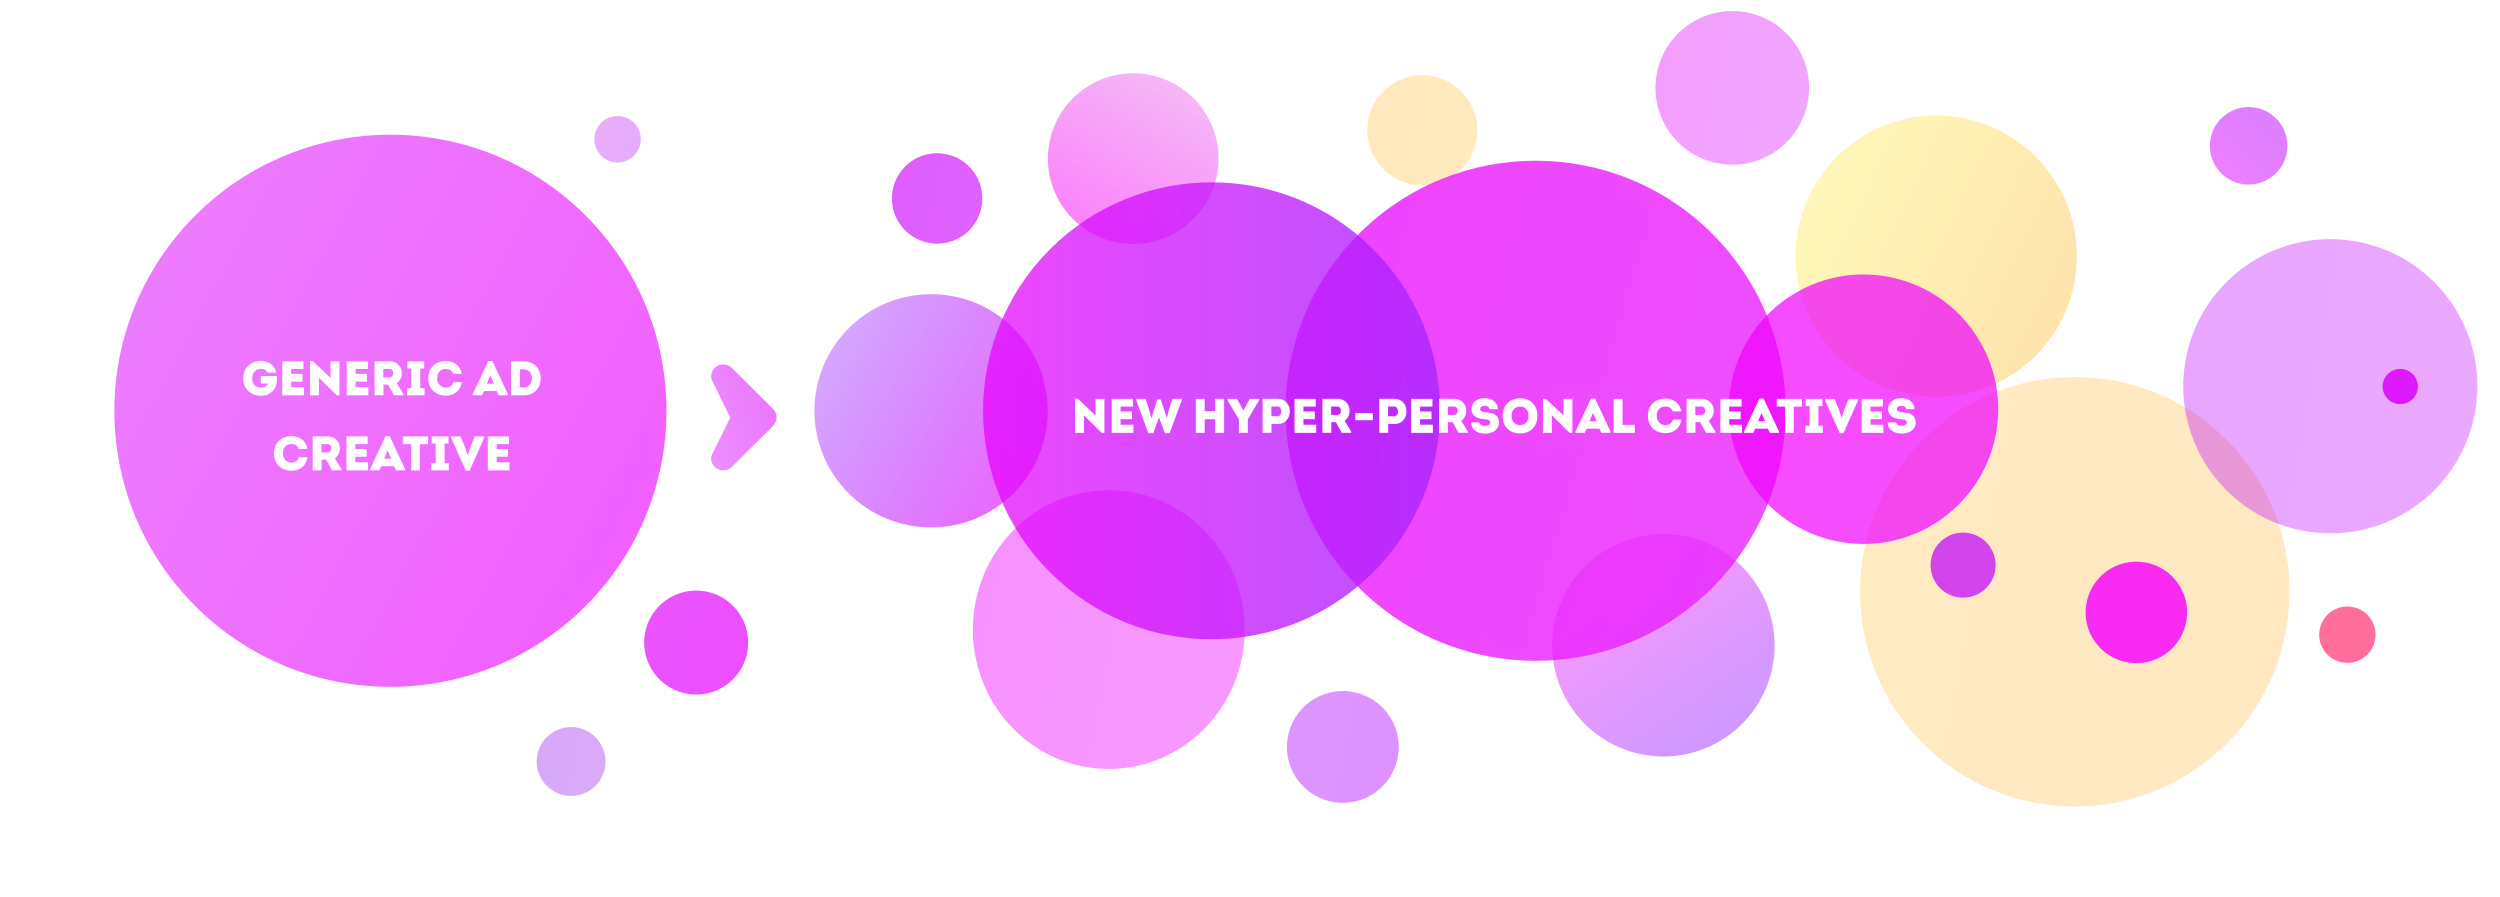
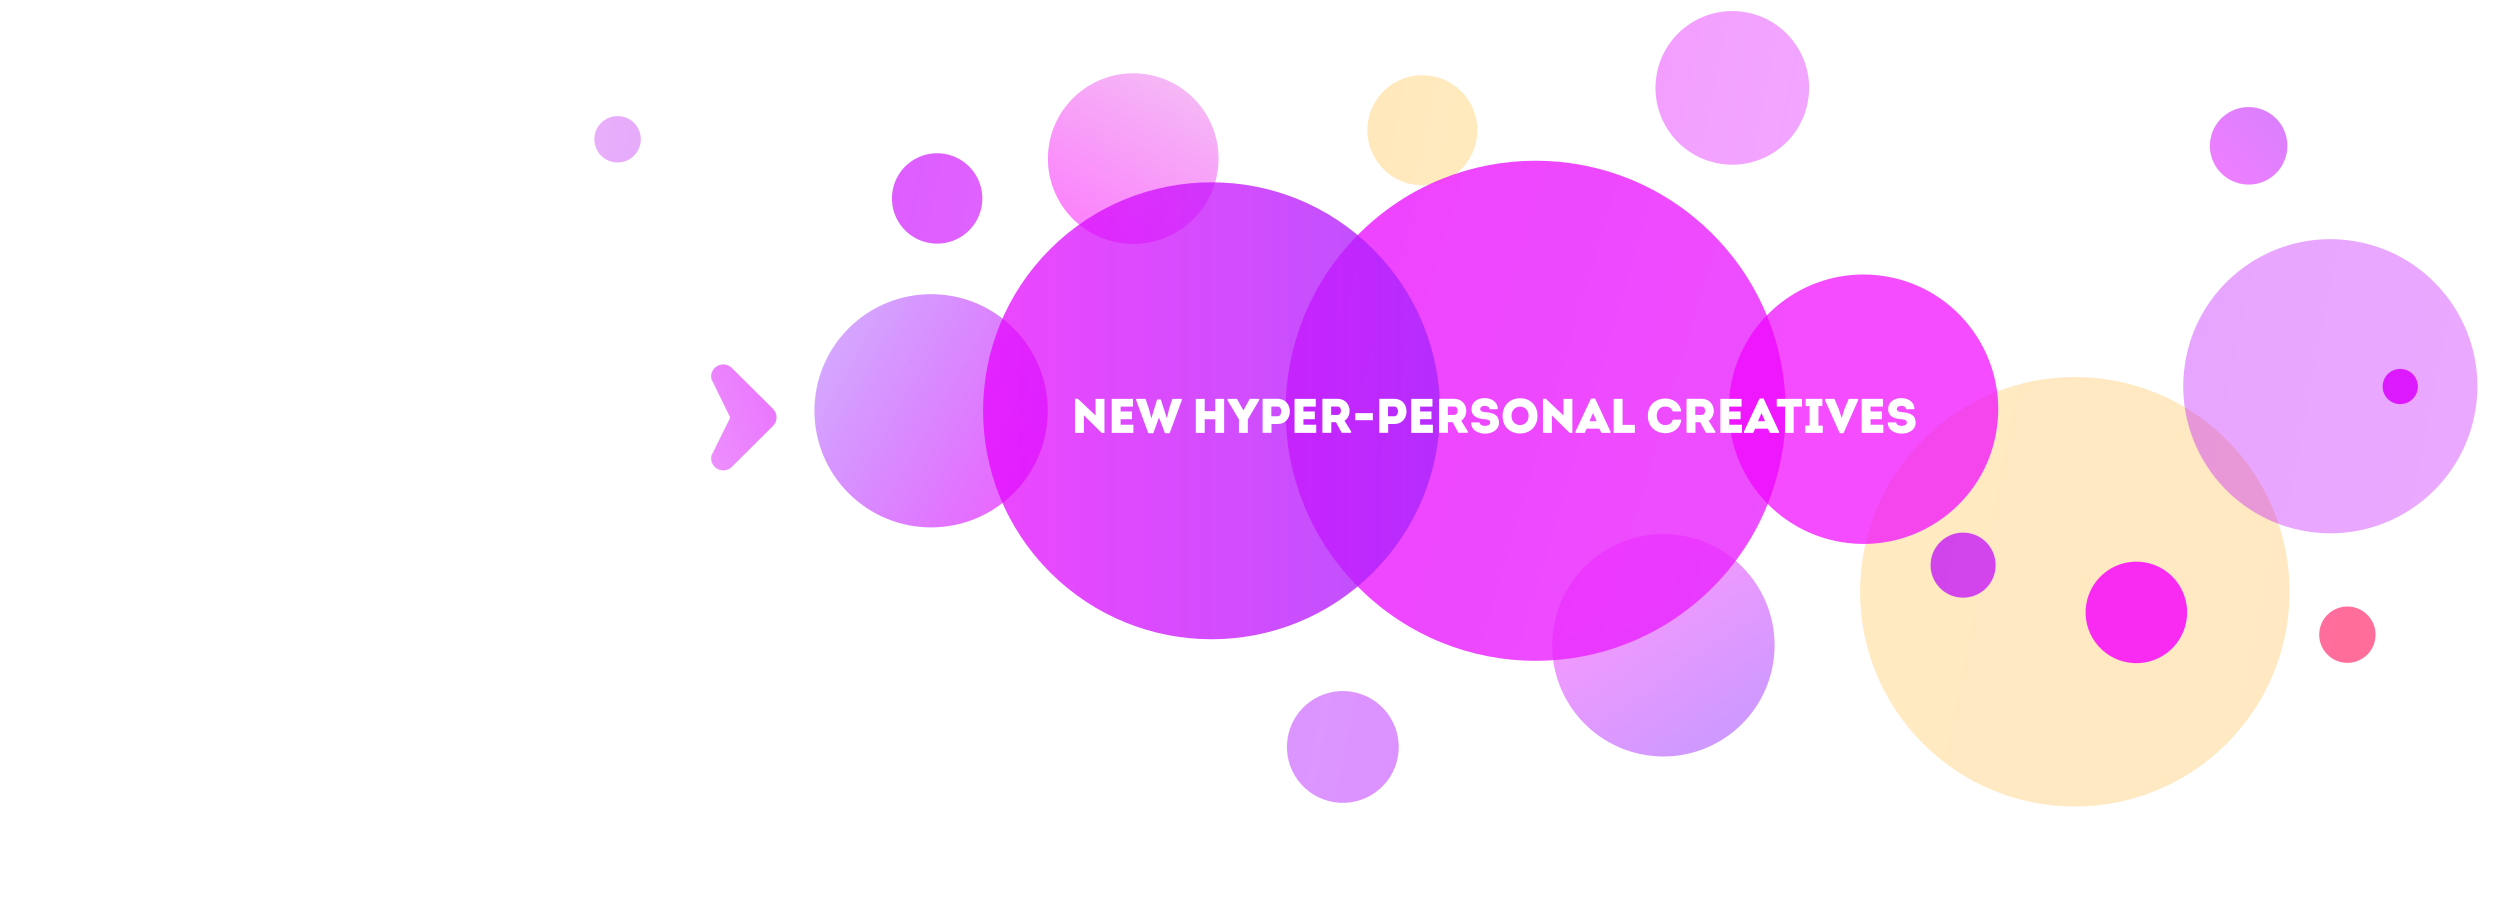
<svg xmlns="http://www.w3.org/2000/svg" width="1132" height="406" viewBox="0 0 1132 406" fill="none">
  <g opacity="0.4">
    <path d="M802.92 300.054C807.27 272.589 788.531 246.797 761.065 242.447C733.6 238.097 707.808 256.835 703.458 284.301C699.108 311.767 717.846 337.559 745.312 341.909C772.778 346.259 798.57 327.52 802.92 300.054Z" fill="url(#paint0_linear_1090_251)" style="mix-blend-mode:soft-light" />
  </g>
  <g opacity="0.5">
    <path d="M818.736 45.235C821.741 26.262 808.797 8.446 789.825 5.441C770.852 2.436 753.036 15.38 750.031 34.353C747.026 53.325 759.97 71.142 778.943 74.147C797.915 77.151 815.731 64.207 818.736 45.235Z" fill="url(#paint1_linear_1090_251)" style="mix-blend-mode:soft-light" />
  </g>
  <g opacity="0.64">
    <path d="M1008.23 336.704C1046.2 298.731 1046.2 237.164 1008.23 199.191C970.258 161.217 908.691 161.217 870.718 199.191C832.744 237.164 832.744 298.731 870.718 336.704C908.691 374.677 970.257 374.677 1008.23 336.704Z" fill="url(#paint2_linear_1090_251)" style="mix-blend-mode:soft-light" />
  </g>
  <g opacity="0.7">
    <path d="M668.657 62.871C670.811 49.274 661.534 36.506 647.937 34.352C634.34 32.199 621.571 41.476 619.418 55.073C617.264 68.67 626.541 81.438 640.138 83.592C653.735 85.745 666.504 76.469 668.657 62.871Z" fill="url(#paint3_linear_1090_251)" style="mix-blend-mode:soft-light" />
  </g>
  <g opacity="0.4">
    <path d="M1120.94 185.304C1126.69 148.98 1101.91 114.87 1065.59 109.117C1029.26 103.363 995.153 128.146 989.399 164.47C983.646 200.794 1008.43 234.904 1044.75 240.657C1081.08 246.41 1115.19 221.628 1120.94 185.304Z" fill="url(#paint4_linear_1090_251)" style="mix-blend-mode:soft-light" />
  </g>
  <g opacity="0.7">
    <path d="M458.936 223.342C479.559 202.719 479.559 169.281 458.936 148.658C438.313 128.035 404.875 128.035 384.252 148.658C363.629 169.281 363.629 202.719 384.252 223.342C404.875 243.965 438.313 243.965 458.936 223.342Z" fill="url(#paint5_linear_1090_251)" style="mix-blend-mode:soft-light" />
  </g>
  <g opacity="0.59">
    <path d="M551.288 77.857C554.625 56.783 540.248 36.994 519.174 33.656C498.1 30.319 478.311 44.696 474.973 65.77C471.635 86.844 486.013 106.633 507.087 109.971C528.161 113.308 547.95 98.931 551.288 77.857Z" fill="url(#paint6_linear_1090_251)" style="mix-blend-mode:soft-light" />
  </g>
  <g opacity="0.5">
-     <path d="M502.063 348.175C536.048 348.175 563.598 319.918 563.598 285.061C563.598 250.205 536.048 221.948 502.063 221.948C468.078 221.948 440.527 250.205 440.527 285.061C440.527 319.918 468.078 348.175 502.063 348.175Z" fill="url(#paint7_linear_1090_251)" style="mix-blend-mode:soft-light" />
-   </g>
+     </g>
  <g opacity="0.81">
    <path d="M775.397 266.063C819.614 221.845 819.614 150.154 775.397 105.937C731.179 61.719 659.488 61.719 615.27 105.937C571.053 150.154 571.053 221.846 615.27 266.063C659.488 310.281 731.179 310.281 775.397 266.063Z" fill="url(#paint8_linear_1090_251)" style="mix-blend-mode:soft-light" />
  </g>
  <g opacity="0.58">
-     <path d="M939.637 125.962C945.139 91.219 921.435 58.594 886.692 53.091C851.949 47.588 819.324 71.292 813.821 106.035C808.318 140.778 832.022 173.404 866.765 178.906C901.508 184.409 934.134 160.705 939.637 125.962Z" fill="url(#paint9_linear_1090_251)" style="mix-blend-mode:soft-light" />
-   </g>
+     </g>
  <g opacity="0.8">
    <path d="M621.753 259.153C662.154 218.752 662.154 153.248 621.753 112.847C581.352 72.446 515.849 72.446 475.448 112.847C435.046 153.248 435.047 218.752 475.448 259.153C515.849 299.554 581.352 299.554 621.753 259.153Z" fill="url(#paint10_linear_1090_251)" style="mix-blend-mode:soft-light" />
  </g>
  <g opacity="0.7">
    <path d="M904.037 194.837C909.307 161.563 886.606 130.318 853.332 125.048C820.058 119.778 788.812 142.479 783.542 175.753C778.272 209.026 800.974 240.272 834.247 245.542C867.521 250.812 898.767 228.111 904.037 194.837Z" fill="url(#paint11_linear_1090_251)" style="mix-blend-mode:soft-light" />
  </g>
  <g opacity="0.51">
-     <path d="M258.597 360.411C267.211 360.411 274.194 353.428 274.194 344.814C274.194 336.2 267.211 329.217 258.597 329.217C249.983 329.217 243 336.2 243 344.814C243 353.428 249.983 360.411 258.597 360.411Z" fill="url(#paint12_linear_1090_251)" style="mix-blend-mode:soft-light" />
-   </g>
+     </g>
  <g opacity="0.44">
    <path d="M279.642 73.58C285.451 73.58 290.161 68.871 290.161 63.061C290.161 57.252 285.451 52.542 279.642 52.542C273.833 52.542 269.123 57.252 269.123 63.061C269.123 68.871 273.833 73.58 279.642 73.58Z" fill="url(#paint13_linear_1090_251)" style="mix-blend-mode:soft-light" />
  </g>
  <g opacity="0.82">
    <path d="M990.053 280.897C992.039 268.357 983.484 256.582 970.944 254.596C958.404 252.61 946.629 261.165 944.643 273.705C942.657 286.244 951.212 298.02 963.752 300.006C976.291 301.992 988.067 293.437 990.053 280.897Z" fill="url(#paint14_linear_1090_251)" style="mix-blend-mode:soft-light" />
  </g>
  <g opacity="0.85">
    <path d="M633.037 342.18C635.224 328.37 625.802 315.402 611.992 313.215C598.182 311.028 585.214 320.45 583.027 334.26C580.84 348.07 590.262 361.038 604.072 363.225C617.881 365.412 630.85 355.99 633.037 342.18Z" fill="url(#paint15_linear_1090_251)" style="mix-blend-mode:soft-light" />
  </g>
  <g opacity="0.85">
-     <path d="M338.489 294.629C340.524 281.783 331.759 269.719 318.913 267.684C306.066 265.649 294.002 274.414 291.967 287.261C289.933 300.108 298.698 312.171 311.544 314.206C324.391 316.241 336.455 307.476 338.489 294.629Z" fill="url(#paint16_linear_1090_251)" style="mix-blend-mode:soft-light" />
-   </g>
+     </g>
  <g opacity="0.71">
    <path d="M903.436 258.244C904.734 250.212 899.275 242.648 891.244 241.35C883.212 240.052 875.648 245.511 874.35 253.543C873.052 261.575 878.511 269.138 886.543 270.436C894.575 271.734 902.138 266.275 903.436 258.244Z" fill="url(#paint17_linear_1090_251)" style="mix-blend-mode:soft-light" />
  </g>
  <g opacity="0.5">
    <path d="M1035.52 68.778C1037.04 59.202 1030.51 50.209 1020.93 48.692C1011.35 47.175 1002.36 53.709 1000.84 63.286C999.327 72.862 1005.86 81.855 1015.44 83.372C1025.01 84.889 1034.01 78.355 1035.52 68.778Z" fill="url(#paint18_linear_1090_251)" style="mix-blend-mode:soft-light" />
  </g>
  <g opacity="0.85">
    <path d="M1094.71 176.267C1095.4 171.915 1092.43 167.828 1088.08 167.139C1083.72 166.45 1079.64 169.419 1078.95 173.771C1078.26 178.123 1081.23 182.21 1085.58 182.899C1089.93 183.588 1094.02 180.619 1094.71 176.267Z" fill="url(#paint19_linear_1090_251)" style="mix-blend-mode:soft-light" />
  </g>
  <g opacity="0.7">
    <path d="M1075.5 289.382C1076.61 282.419 1071.86 275.881 1064.89 274.778C1057.93 273.675 1051.39 278.426 1050.29 285.388C1049.19 292.351 1053.94 298.889 1060.9 299.992C1067.86 301.095 1074.4 296.344 1075.5 289.382Z" fill="url(#paint20_linear_1090_251)" style="mix-blend-mode:soft-light" />
  </g>
  <g opacity="0.72">
    <path d="M444.559 93.057C446.328 81.889 438.708 71.401 427.54 69.632C416.372 67.864 405.885 75.483 404.116 86.651C402.347 97.819 409.967 108.306 421.135 110.075C432.303 111.844 442.79 104.225 444.559 93.057Z" fill="url(#paint21_linear_1090_251)" style="mix-blend-mode:soft-light" />
  </g>
-   <path opacity="0.8" d="M265.165 274.388C313.981 225.573 313.981 146.427 265.165 97.612C216.35 48.796 137.204 48.796 88.388 97.612C39.573 146.427 39.573 225.573 88.388 274.388C137.204 323.204 216.35 323.204 265.165 274.388Z" fill="url(#paint22_linear_1090_251)" fill-opacity="0.8" />
  <g filter="url(#filter0_d_1090_251)">
    <path d="M110.134 167.322C110.134 162.042 114.138 159.402 118.054 159.402C121.112 159.402 124.302 160.964 125.116 164.704H121.2C120.518 163.472 119.55 163.01 118.054 163.01C115.568 163.01 114.204 164.968 114.204 167.3C114.204 169.874 115.7 171.524 118.054 171.524C119.638 171.524 120.65 171.128 121.376 169.654H118.098V166.266H125.358C125.468 167.762 125.446 169.236 124.94 170.732C123.818 173.966 120.914 175.198 118.054 175.198C114.138 175.198 110.134 172.58 110.134 167.322ZM137.406 159.6V163.098H131.818V165.298H136.966V168.818H131.818V171.326H137.604V175H127.792V159.6H137.406ZM152.503 175.044L144.407 167.058V175H140.381V159.534H141.635L149.665 167.124V159.6H153.691V175.044H152.503ZM166.603 159.6V163.098H161.015V165.298H166.163V168.818H161.015V171.326H166.801V175H156.989V159.6H166.603ZM179.633 169.522L182.647 174.406V174.978H178.379L175.739 170.16H173.627V174.978H169.601V159.578C171.889 159.578 174.111 159.556 176.377 159.578C180.095 159.578 181.921 162.328 181.921 165.034C181.899 166.794 181.151 168.488 179.633 169.522ZM173.561 166.882H176.355C177.477 166.882 178.027 165.914 178.027 164.946C178.027 163.978 177.499 163.076 176.355 163.076H173.561V166.882ZM190.287 171.744H192.245V175H184.303V171.744H186.261V162.856H184.479V159.6H192.069V162.856H190.287V171.744ZM193.923 167.322C193.923 162.02 197.861 159.446 201.799 159.446C204.967 159.446 208.443 161.162 209.037 165.276H205.165C204.615 163.692 203.449 163.076 201.799 163.076C199.467 163.076 197.949 164.748 197.949 167.3C197.949 169.522 199.445 171.48 201.799 171.48C203.471 171.48 204.791 170.71 205.209 169.038H209.081C208.487 173.416 205.077 175.154 201.799 175.154C197.861 175.154 193.923 172.514 193.923 167.322ZM224.895 173.086H219.131L218.251 175H214.049V174.45L221.111 159.446H222.959L229.955 174.45V175H225.797L224.895 173.086ZM222.013 166.002L220.429 169.72H223.619L222.013 166.002ZM231.39 159.622H237.264C242.28 159.622 244.854 163.45 244.854 167.234C244.92 171.106 242.368 175 237.264 175H231.39V159.622ZM235.416 171.37H237.22C239.662 171.37 240.828 169.324 240.828 167.278C240.828 165.254 239.596 163.23 237.22 163.23H235.416V171.37ZM124.046 201.322C124.046 196.02 127.984 193.446 131.922 193.446C135.09 193.446 138.566 195.162 139.16 199.276H135.288C134.738 197.692 133.572 197.076 131.922 197.076C129.59 197.076 128.072 198.748 128.072 201.3C128.072 203.522 129.568 205.48 131.922 205.48C133.594 205.48 134.914 204.71 135.332 203.038H139.204C138.61 207.416 135.2 209.154 131.922 209.154C127.984 209.154 124.046 206.514 124.046 201.322ZM151.606 203.522L154.62 208.406V208.978H150.352L147.712 204.16H145.6V208.978H141.574V193.578C143.862 193.578 146.084 193.556 148.35 193.578C152.068 193.578 153.894 196.328 153.894 199.034C153.872 200.794 153.124 202.488 151.606 203.522ZM145.534 200.882H148.328C149.45 200.882 150 199.914 150 198.946C150 197.978 149.472 197.076 148.328 197.076H145.534V200.882ZM166.485 193.6V197.098H160.897V199.298H166.045V202.818H160.897V205.326H166.683V209H156.871V193.6H166.485ZM178.393 207.086H172.629L171.749 209H167.547V208.45L174.609 193.446H176.457L183.453 208.45V209H179.295L178.393 207.086ZM175.511 200.002L173.927 203.72H177.117L175.511 200.002ZM186.192 197.12H182.408V193.6H193.848V197.12H190.086V209H186.192V197.12ZM201.298 205.744H203.256V209H195.314V205.744H197.272V196.856H195.49V193.6H203.08V196.856H201.298V205.744ZM211.771 202.202H211.837L213.091 198.176L214.983 193.6H219.273V194.194L212.629 209.154H210.957L204.246 194.194V193.6H208.537L210.473 198.176L211.771 202.202ZM230.487 193.6V197.098H224.899V199.298H230.047V202.818H224.899V205.326H230.685V209H220.873V193.6H230.487Z" fill="white" />
  </g>
  <g filter="url(#filter1_d_1090_251)">
    <path d="M498.905 192.044L490.809 184.058V192H486.783V176.534H488.037L496.067 184.124V176.6H500.093V192.044H498.905ZM513.004 176.6V180.098H507.416V182.298H512.564V185.818H507.416V188.326H513.202V192H503.39V176.6H513.004ZM523.966 176.864H525.616L528.322 185.29H528.388L529.466 180.802L530.896 176.6H535.12V177.194L529.62 192.154H527.486L524.824 185.114H524.758L522.206 192.154H519.962L514.462 177.194V176.6H518.686L520.138 180.802L521.304 185.29H521.37L523.966 176.864ZM554.287 192H550.261V185.84H545.487V192H541.461V176.6H545.487V182.166H550.261V176.6H554.287V192ZM562.919 181.704H563.095L565.889 176.6H570.157V177.194L565.009 185.906V192H560.983V185.906L555.813 177.194V176.6H560.125L562.919 181.704ZM575.737 191.978H571.711V176.578C573.999 176.578 576.221 176.556 578.509 176.578C582.205 176.578 584.097 179.46 584.031 182.364C584.031 185.18 582.161 187.996 578.509 187.996H575.737V191.978ZM575.671 184.498H578.509C579.565 184.498 580.181 183.376 580.181 182.254C580.181 181.154 579.609 180.076 578.509 180.076H575.671V184.498ZM595.784 176.6V180.098H590.196V182.298H595.344V185.818H590.196V188.326H595.982V192H586.17V176.6H595.784ZM608.813 186.522L611.827 191.406V191.978H607.559L604.919 187.16H602.807V191.978H598.781V176.578C601.069 176.578 603.291 176.556 605.557 176.578C609.275 176.578 611.101 179.328 611.101 182.034C611.079 183.794 610.331 185.488 608.813 186.522ZM602.741 183.882H605.535C606.657 183.882 607.207 182.914 607.207 181.946C607.207 180.978 606.679 180.076 605.535 180.076H602.741V183.882ZM613.682 186.28V183.068H621.624V186.28H613.682ZM628.567 191.978H624.541V176.578C626.829 176.578 629.051 176.556 631.339 176.578C635.035 176.578 636.927 179.46 636.861 182.364C636.861 185.18 634.991 187.996 631.339 187.996H628.567V191.978ZM628.501 184.498H631.339C632.395 184.498 633.011 183.376 633.011 182.254C633.011 181.154 632.439 180.076 631.339 180.076H628.501V184.498ZM648.614 176.6V180.098H643.026V182.298H648.174V185.818H643.026V188.326H648.812V192H639V176.6H648.614ZM661.643 186.522L664.657 191.406V191.978H660.389L657.749 187.16H655.637V191.978H651.611V176.578C653.899 176.578 656.121 176.556 658.387 176.578C662.105 176.578 663.931 179.328 663.931 182.034C663.909 183.794 663.161 185.488 661.643 186.522ZM655.571 183.882H658.365C659.487 183.882 660.037 182.914 660.037 181.946C660.037 180.978 659.509 180.076 658.365 180.076H655.571V183.882ZM666.138 187.27H669.966C669.966 188.326 671.176 188.854 672.408 188.854C673.552 188.854 674.762 188.326 674.762 187.402C674.762 185.928 673.046 185.862 671.924 185.796C669.108 185.62 666.292 184.498 666.292 181.286C666.292 177.942 669.13 176.248 672.276 176.248C675.246 176.248 678.26 177.942 678.194 181.286H674.432C674.41 180.23 673.42 179.79 672.342 179.79C671.44 179.79 670.252 180.032 670.252 181.198C670.252 182.232 671.132 182.474 672.606 182.628C675.884 182.914 678.744 183.684 678.744 187.424C678.744 190.658 675.598 192.352 672.452 192.352C669.196 192.352 666.072 190.724 666.138 187.27ZM696.177 184.3C696.177 189.008 692.921 192.286 688.257 192.286C684.187 192.286 680.381 189.646 680.381 184.3C680.381 178.976 684.319 176.292 688.323 176.292C692.261 176.292 696.177 178.976 696.177 184.3ZM684.407 184.3C684.407 187.05 686.299 188.48 688.279 188.48C690.193 188.48 692.151 187.05 692.151 184.3C692.151 181.55 690.237 180.12 688.323 180.12C686.321 180.12 684.407 181.484 684.407 184.3ZM710.784 192.044L702.688 184.058V192H698.662V176.534H699.916L707.946 184.124V176.6H711.972V192.044H710.784ZM724.201 190.086H718.437L717.557 192H713.355V191.45L720.417 176.446H722.265L729.261 191.45V192H725.103L724.201 190.086ZM721.319 183.002L719.735 186.72H722.925L721.319 183.002ZM734.699 176.6V188.392H740.265V192H730.673V176.6H734.699ZM746.145 184.322C746.145 179.02 750.083 176.446 754.021 176.446C757.189 176.446 760.665 178.162 761.259 182.276H757.387C756.837 180.692 755.671 180.076 754.021 180.076C751.689 180.076 750.171 181.748 750.171 184.3C750.171 186.522 751.667 188.48 754.021 188.48C755.693 188.48 757.013 187.71 757.431 186.038H761.303C760.709 190.416 757.299 192.154 754.021 192.154C750.083 192.154 746.145 189.514 746.145 184.322ZM773.706 186.522L776.72 191.406V191.978H772.452L769.812 187.16H767.7V191.978H763.674V176.578C765.962 176.578 768.184 176.556 770.45 176.578C774.168 176.578 775.994 179.328 775.994 182.034C775.972 183.794 775.224 185.488 773.706 186.522ZM767.634 183.882H770.428C771.55 183.882 772.1 182.914 772.1 181.946C772.1 180.978 771.572 180.076 770.428 180.076H767.634V183.882ZM788.584 176.6V180.098H782.996V182.298H788.144V185.818H782.996V188.326H788.782V192H778.97V176.6H788.584ZM800.492 190.086H794.728L793.848 192H789.646V191.45L796.708 176.446H798.556L805.552 191.45V192H801.394L800.492 190.086ZM797.61 183.002L796.026 186.72H799.216L797.61 183.002ZM808.292 180.12H804.508V176.6H815.948V180.12H812.186V192H808.292V180.12ZM823.397 188.744H825.355V192H817.413V188.744H819.371V179.856H817.589V176.6H825.179V179.856H823.397V188.744ZM833.87 185.202H833.936L835.19 181.176L837.082 176.6H841.372V177.194L834.728 192.154H833.056L826.346 177.194V176.6H830.636L832.572 181.176L833.87 185.202ZM852.586 176.6V180.098H846.998V182.298H852.146V185.818H846.998V188.326H852.784V192H842.972V176.6H852.586ZM854.792 187.27H858.62C858.62 188.326 859.83 188.854 861.062 188.854C862.206 188.854 863.416 188.326 863.416 187.402C863.416 185.928 861.7 185.862 860.578 185.796C857.762 185.62 854.946 184.498 854.946 181.286C854.946 177.942 857.784 176.248 860.93 176.248C863.9 176.248 866.914 177.942 866.848 181.286H863.086C863.064 180.23 862.074 179.79 860.996 179.79C860.094 179.79 858.906 180.032 858.906 181.198C858.906 182.232 859.786 182.474 861.26 182.628C864.538 182.914 867.398 183.684 867.398 187.424C867.398 190.658 864.252 192.352 861.106 192.352C857.85 192.352 854.726 190.724 854.792 187.27Z" fill="white" />
  </g>
  <path d="M322.142 206.304L330.657 189.088L322.142 171.696C321.873 170.542 321.988 169.332 322.471 168.249C322.954 167.166 323.777 166.268 324.818 165.691C325.859 165.114 327.06 164.89 328.241 165.051C329.421 165.212 330.517 165.751 331.362 166.586L350.023 185.14C351.052 186.164 351.63 187.552 351.63 189C351.63 190.448 351.052 191.836 350.023 192.86L331.362 211.414C330.517 212.249 329.421 212.788 328.241 212.949C327.06 213.11 325.859 212.886 324.818 212.309C323.777 211.732 322.954 210.834 322.471 209.751C321.988 208.668 321.873 207.458 322.142 206.304Z" fill="url(#paint23_linear_1090_251)" fill-opacity="0.8" />
  <defs>
    <filter id="filter0_d_1090_251" x="80.134" y="133.402" width="194.786" height="109.752" filterUnits="userSpaceOnUse" color-interpolation-filters="sRGB">
      <feFlood flood-opacity="0" result="BackgroundImageFix" />
      <feColorMatrix in="SourceAlpha" type="matrix" values="0 0 0 0 0 0 0 0 0 0 0 0 0 0 0 0 0 0 127 0" result="hardAlpha" />
      <feOffset dy="4" />
      <feGaussianBlur stdDeviation="15" />
      <feComposite in2="hardAlpha" operator="out" />
      <feColorMatrix type="matrix" values="0 0 0 0 1 0 0 0 0 0 0 0 0 0 0.96 0 0 0 0.5 0" />
      <feBlend mode="normal" in2="BackgroundImageFix" result="effect1_dropShadow_1090_251" />
      <feBlend mode="normal" in="SourceGraphic" in2="effect1_dropShadow_1090_251" result="shape" />
    </filter>
    <filter id="filter1_d_1090_251" x="456.783" y="150.248" width="440.615" height="76.104" filterUnits="userSpaceOnUse" color-interpolation-filters="sRGB">
      <feFlood flood-opacity="0" result="BackgroundImageFix" />
      <feColorMatrix in="SourceAlpha" type="matrix" values="0 0 0 0 0 0 0 0 0 0 0 0 0 0 0 0 0 0 127 0" result="hardAlpha" />
      <feOffset dy="4" />
      <feGaussianBlur stdDeviation="15" />
      <feComposite in2="hardAlpha" operator="out" />
      <feColorMatrix type="matrix" values="0 0 0 0 0.702 0 0 0 0 0 0 0 0 0 1 0 0 0 0.4 0" />
      <feBlend mode="normal" in2="BackgroundImageFix" result="effect1_dropShadow_1090_251" />
      <feBlend mode="normal" in="SourceGraphic" in2="effect1_dropShadow_1090_251" result="shape" />
    </filter>
    <linearGradient id="paint0_linear_1090_251" x1="791.115" y1="347.863" x2="731.405" y2="260.289" gradientUnits="userSpaceOnUse">
      <stop stop-color="#7000FF" />
      <stop offset="1" stop-color="#EB00FF" />
    </linearGradient>
    <linearGradient id="paint1_linear_1090_251" x1="1207.53" y1="122.927" x2="465.851" y2="-22.719" gradientUnits="userSpaceOnUse">
      <stop stop-color="#BA27FF" stop-opacity="0.49" />
      <stop offset="1" stop-color="#FA00FF" />
    </linearGradient>
    <linearGradient id="paint2_linear_1090_251" x1="2122.55" y1="500.266" x2="48.895" y2="93.067" gradientUnits="userSpaceOnUse">
      <stop stop-color="#FFCA99" />
      <stop offset="1" stop-color="#FFEBA5" />
    </linearGradient>
    <linearGradient id="paint3_linear_1090_251" x1="947.347" y1="118.58" x2="415.713" y2="14.184" gradientUnits="userSpaceOnUse">
      <stop stop-color="#FFE6BA" />
      <stop offset="1" stop-color="#FFDC8F" />
    </linearGradient>
    <linearGradient id="paint4_linear_1090_251" x1="1865.33" y1="334.053" x2="445.288" y2="55.203" gradientUnits="userSpaceOnUse">
      <stop stop-color="#FF00FD" stop-opacity="0.69" />
      <stop offset="1" stop-color="#8F00FF" />
    </linearGradient>
    <linearGradient id="paint5_linear_1090_251" x1="350.446" y1="145.729" x2="504.381" y2="232.861" gradientUnits="userSpaceOnUse">
      <stop stop-color="#7000FE" stop-opacity="0.4" />
      <stop offset="1" stop-color="#FF00FF" />
    </linearGradient>
    <linearGradient id="paint6_linear_1090_251" x1="550.188" y1="8.096" x2="475.01" y2="137.396" gradientUnits="userSpaceOnUse">
      <stop stop-color="#E9AFEA" />
      <stop offset="1" stop-color="#FF00FF" />
    </linearGradient>
    <linearGradient id="paint7_linear_1090_251" x1="1400.71" y1="460.766" x2="87.435" y2="201.759" gradientUnits="userSpaceOnUse">
      <stop stop-color="#ED00FF" stop-opacity="0.45" />
      <stop offset="1" stop-color="#EB00FF" />
    </linearGradient>
    <linearGradient id="paint8_linear_1090_251" x1="1302.61" y1="346.373" x2="257.214" y2="38.549" gradientUnits="userSpaceOnUse">
      <stop stop-color="#E543FF" />
      <stop offset="1" stop-color="#EE03FF" />
    </linearGradient>
    <linearGradient id="paint9_linear_1090_251" x1="772.381" y1="68.302" x2="979.625" y2="163.165" gradientUnits="userSpaceOnUse">
      <stop stop-color="#FDFF8D" />
      <stop offset="1" stop-color="#FFC368" />
    </linearGradient>
    <linearGradient id="paint10_linear_1090_251" x1="445.144" y1="185.999" x2="652.059" y2="185.999" gradientUnits="userSpaceOnUse">
      <stop stop-color="#E600FF" stop-opacity="0.9" />
      <stop offset="1" stop-color="#A727FC" />
    </linearGradient>
    <linearGradient id="paint11_linear_1090_251" x1="1688.99" y1="351.317" x2="-247.299" y2="-28.902" gradientUnits="userSpaceOnUse">
      <stop stop-color="#FF00FD" />
      <stop offset="1" stop-color="#DB00FF" />
    </linearGradient>
    <linearGradient id="paint12_linear_1090_251" x1="726.876" y1="437.484" x2="159.703" y2="326.961" gradientUnits="userSpaceOnUse">
      <stop stop-color="#FF00FD" stop-opacity="0.44" />
      <stop offset="1" stop-color="#7F14EB" stop-opacity="0.76" />
    </linearGradient>
    <linearGradient id="paint13_linear_1090_251" x1="595.503" y1="125.57" x2="212.935" y2="51.025" gradientUnits="userSpaceOnUse">
      <stop stop-color="#7F14EB" />
      <stop offset="1" stop-color="#D84DF8" />
    </linearGradient>
    <linearGradient id="paint14_linear_1090_251" x1="1365.42" y1="355.536" x2="251.023" y2="136.706" gradientUnits="userSpaceOnUse">
      <stop stop-color="#FF02FD" />
      <stop offset="1" stop-color="#EB00FF" />
    </linearGradient>
    <linearGradient id="paint15_linear_1090_251" x1="1046.38" y1="424.345" x2="-180.776" y2="183.371" gradientUnits="userSpaceOnUse">
      <stop stop-color="#BD00FF" stop-opacity="0.66" />
      <stop offset="1" stop-color="#8F00FF" stop-opacity="0.2" />
    </linearGradient>
    <linearGradient id="paint16_linear_1090_251" x1="723.013" y1="371.048" x2="-418.586" y2="146.876" gradientUnits="userSpaceOnUse">
      <stop stop-color="#FF00FD" />
      <stop offset="1" stop-color="#AD00FF" stop-opacity="0.45" />
    </linearGradient>
    <linearGradient id="paint17_linear_1090_251" x1="1387.07" y1="355.413" x2="270.205" y2="132.44" gradientUnits="userSpaceOnUse">
      <stop stop-color="#FF00FD" />
      <stop offset="1" stop-color="#7000FF" />
    </linearGradient>
    <linearGradient id="paint18_linear_1090_251" x1="1052.31" y1="31.973" x2="1006.22" y2="78.07" gradientUnits="userSpaceOnUse">
      <stop stop-color="#9900FD" />
      <stop offset="1" stop-color="#DB00FF" />
    </linearGradient>
    <linearGradient id="paint19_linear_1090_251" x1="1369.19" y1="230.549" x2="254.794" y2="11.713" gradientUnits="userSpaceOnUse">
      <stop stop-color="#FF00FD" />
      <stop offset="1" stop-color="#6E00FF" />
    </linearGradient>
    <linearGradient id="paint20_linear_1090_251" x1="1379.07" y1="349.55" x2="264.673" y2="130.72" gradientUnits="userSpaceOnUse">
      <stop stop-color="#FF4338" />
      <stop offset="1" stop-color="#FF00FF" />
    </linearGradient>
    <linearGradient id="paint21_linear_1090_251" x1="1369.94" y1="275.573" x2="178.488" y2="41.611" gradientUnits="userSpaceOnUse">
      <stop stop-color="#FF00FD" stop-opacity="0.36" />
      <stop offset="1" stop-color="#BD00FF" />
    </linearGradient>
    <linearGradient id="paint22_linear_1090_251" x1="54.452" y1="127.136" x2="318.22" y2="268.045" gradientUnits="userSpaceOnUse">
      <stop stop-color="#E233FF" />
      <stop offset="1" stop-color="#E900FF" />
    </linearGradient>
    <linearGradient id="paint23_linear_1090_251" x1="373.871" y1="132.484" x2="194.258" y2="198.29" gradientUnits="userSpaceOnUse">
      <stop stop-color="#DC13FF" stop-opacity="0.87" />
      <stop offset="1" stop-color="#E054F8" stop-opacity="0.36" />
    </linearGradient>
  </defs>
</svg>